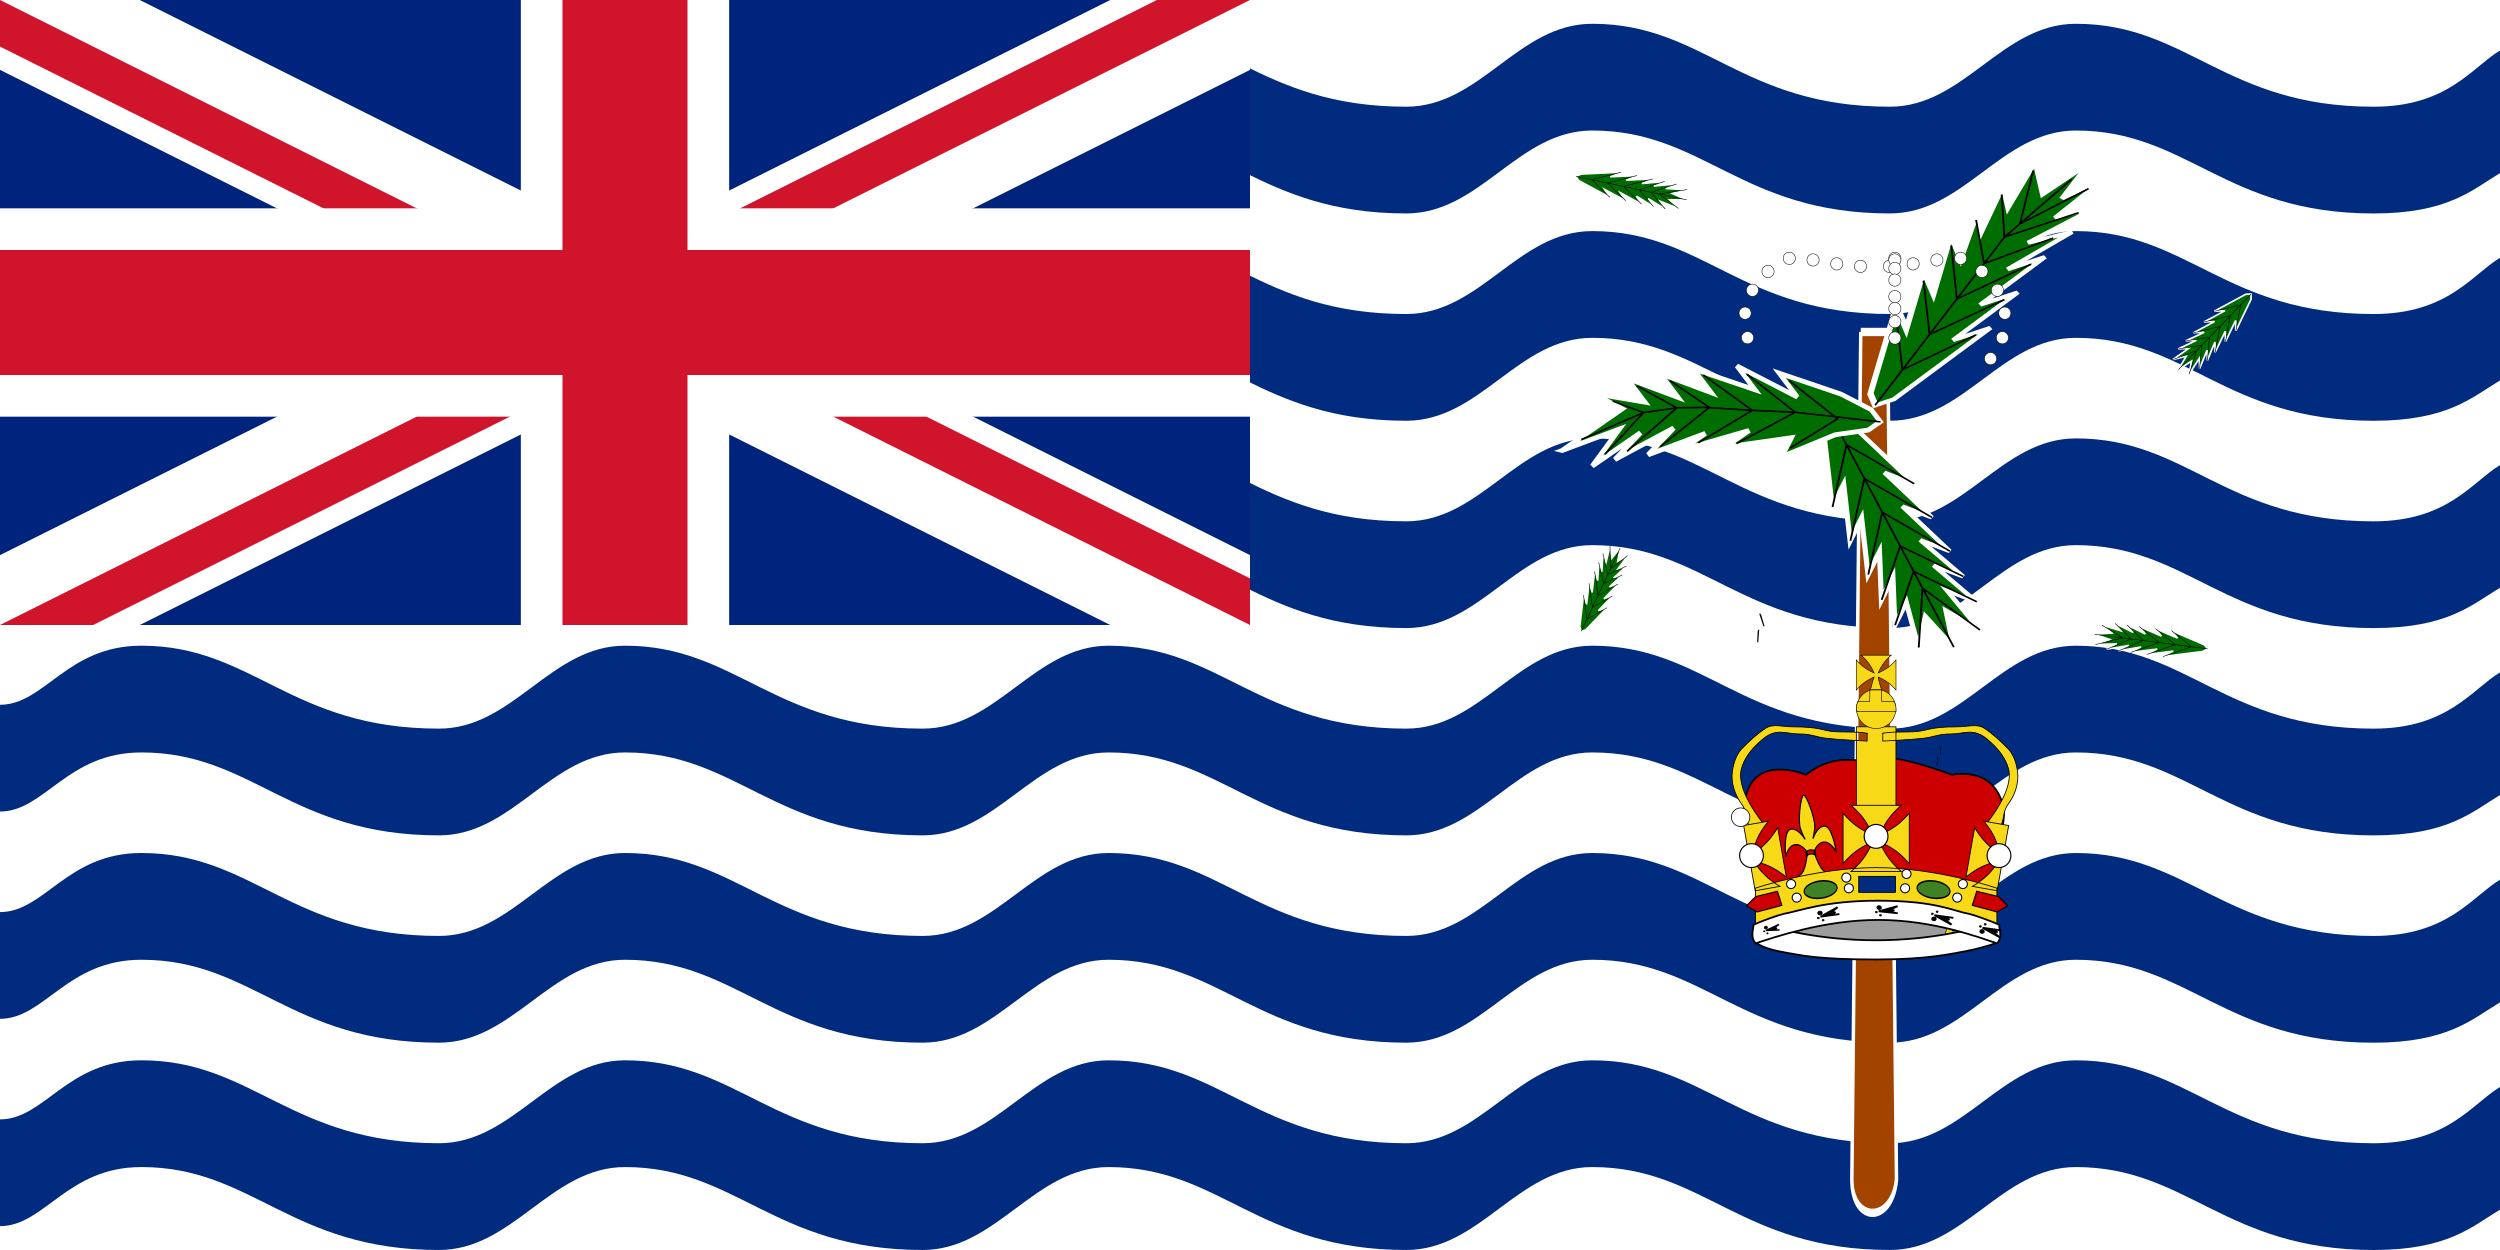
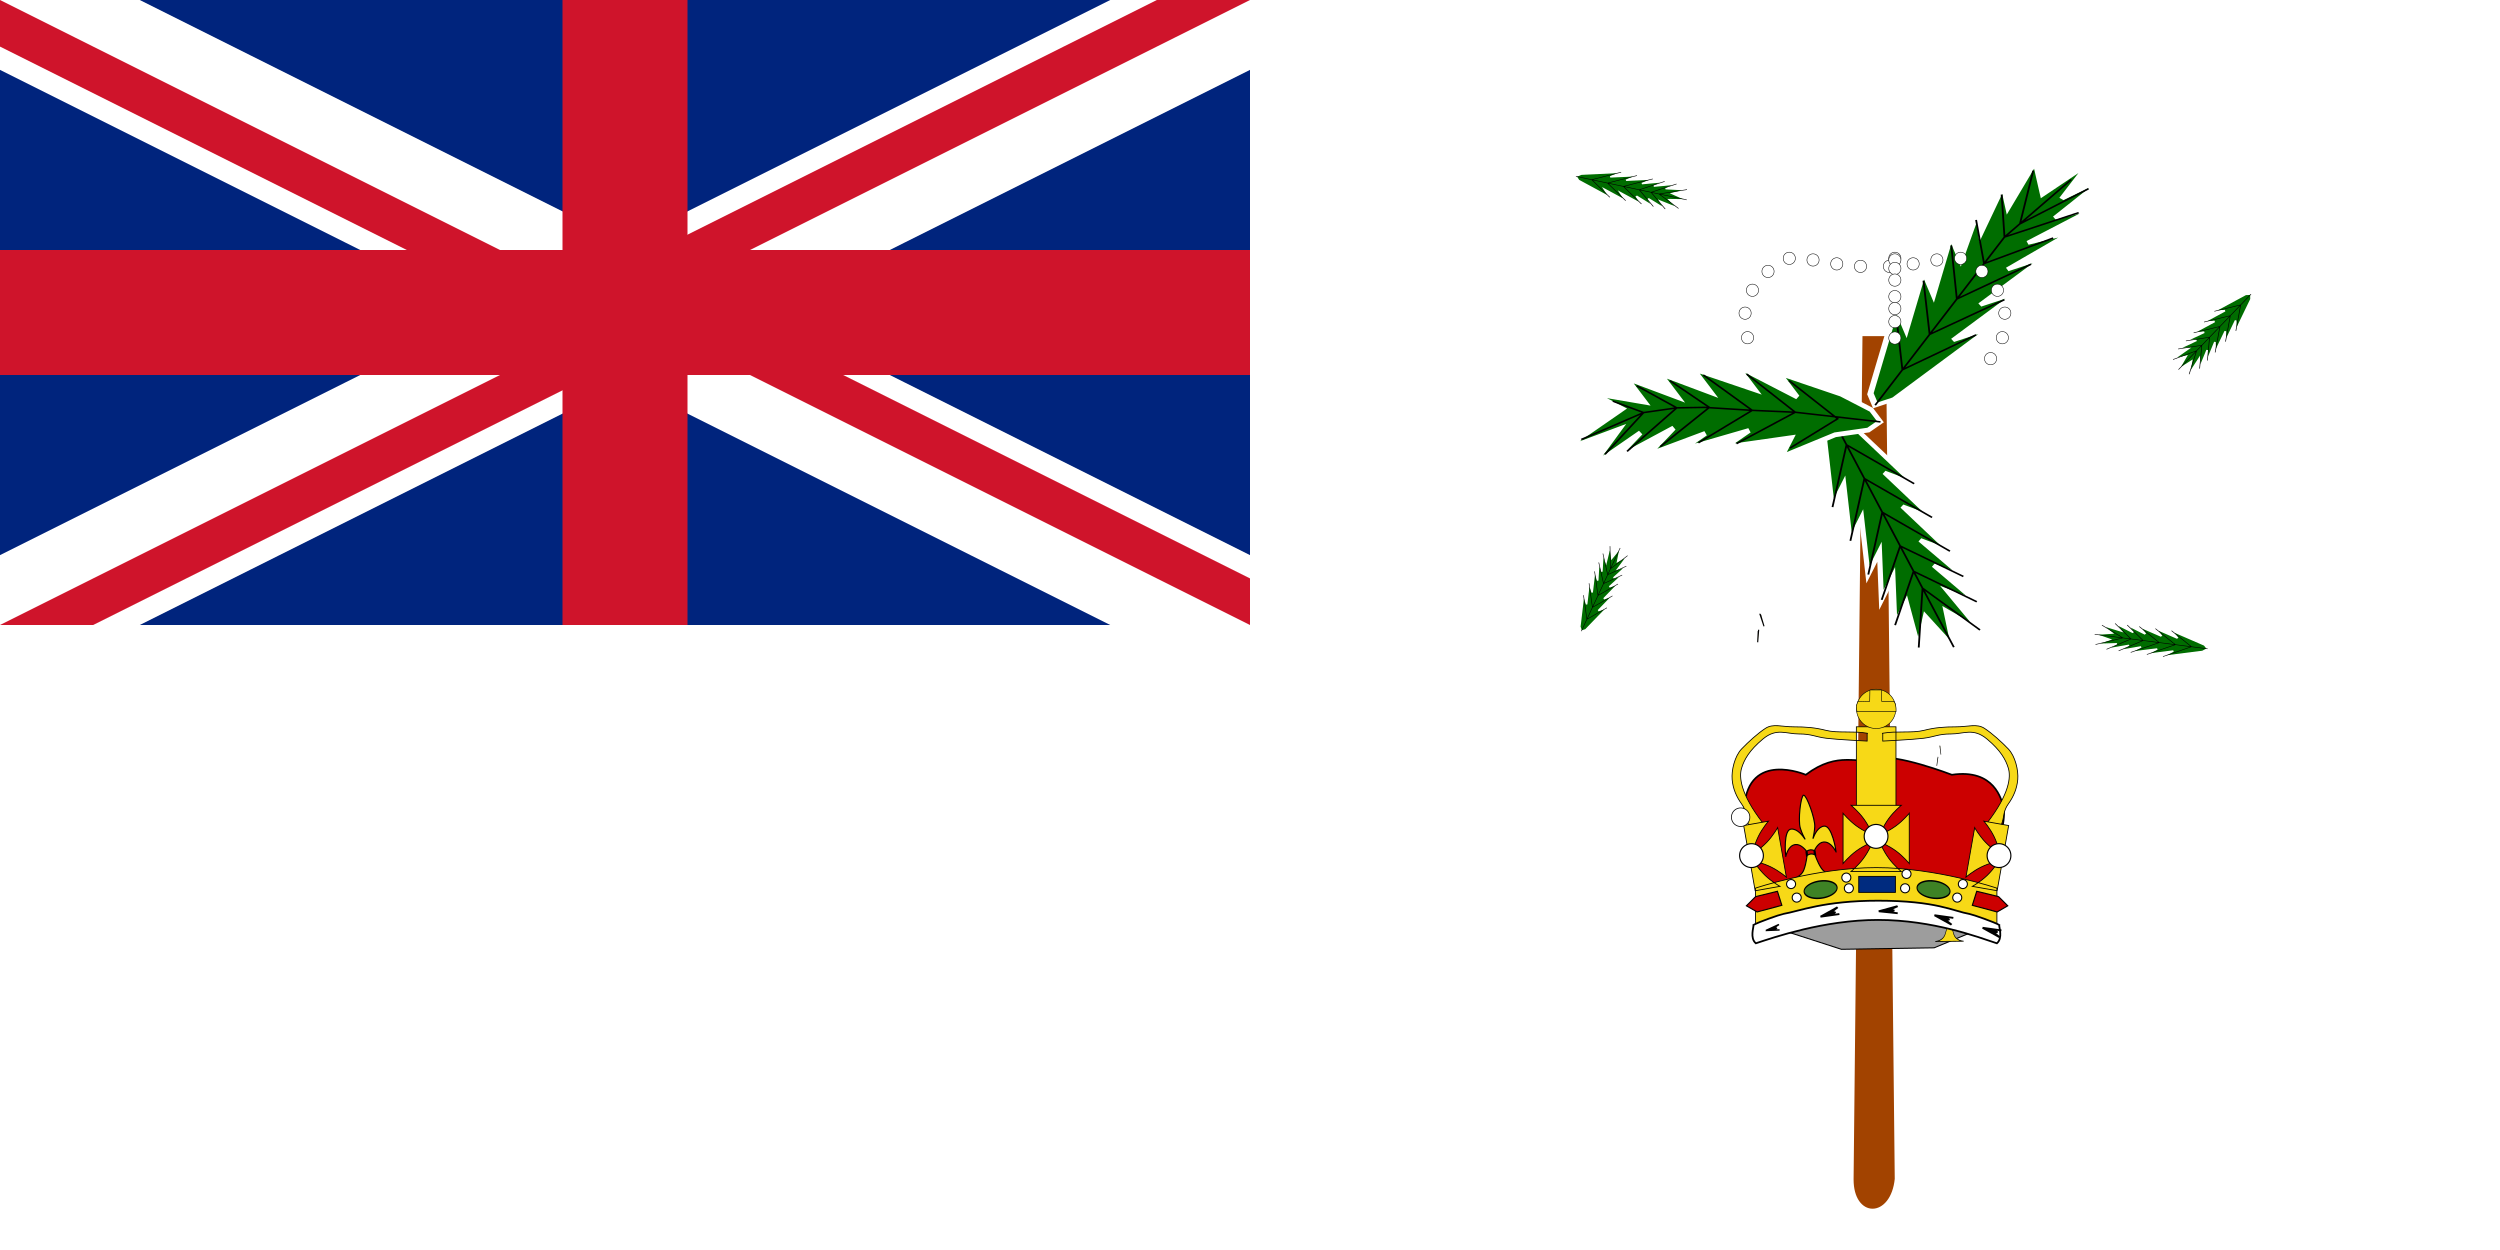
<svg xmlns="http://www.w3.org/2000/svg" xmlns:xlink="http://www.w3.org/1999/xlink" width="600" height="300" viewBox="0 0 600 300">
  <defs>
    <clipPath id="c">
      <path d="M0 0v75h350v75h-50zm300 0H150v200H0v-50z" />
    </clipPath>
    <clipPath id="b">
      <path d="M0 0h300v150H0z" />
    </clipPath>
  </defs>
  <path fill="#FFF" d="M0 0h600v300H0z" />
-   <path id="a" fill="#002b7f" d="M600 260.88c-6.723 4.046-12.5 13.5-30.36 13.5-35.71 0-44.64-19.903-71.427-19.903-17.856 0-26.785 19.902-44.64 19.902-35.716 0-44.644-19.903-71.43-19.903-17.857 0-26.786 19.902-44.643 19.902-35.714 0-44.643-19.903-71.428-19.903-17.858 0-26.786 19.902-44.643 19.902-35.715 0-44.644-19.903-71.43-19.903-17.858 0-26.786 19.902-44.643 19.902-35.714 0-44.643-19.903-71.428-19.903-17.86 0-23.216 14.182-33.93 14.182v25.62c10.714 0 16.07-14.18 33.93-14.18 26.784 0 35.713 19.9 71.427 19.9 17.857 0 26.785-19.9 44.643-19.9 26.785 0 35.715 19.9 71.43 19.9 17.856 0 26.784-19.9 44.642-19.9 26.785 0 35.714 19.9 71.428 19.9 17.857 0 26.786-19.9 44.643-19.9 26.786 0 35.714 19.9 71.43 19.9 17.855 0 26.784-19.9 44.64-19.9C525 280.1 533.93 300 569.64 300c17.86 0 23.637-5.64 30.36-9.684V260.88z" />
  <use transform="translate(0 -49.753)" xlink:href="#a" />
  <use transform="translate(0 -99.507)" xlink:href="#a" />
  <use transform="translate(0 -149.261)" xlink:href="#a" />
  <use transform="translate(0 -199.014)" xlink:href="#a" />
  <use transform="translate(0 -248.768)" xlink:href="#a" />
  <path fill="#FFF" d="M0 0h300v152H0z" />
  <g clip-path="url(#b)">
    <path fill="#00247d" d="M0 0h300v150H0z" />
    <path d="M0 0l300 150m0-150L0 150" stroke="#fff" stroke-width="30" />
    <path d="M0 0l300 150m0-150L0 150" stroke="#cf142b" stroke-width="20" clip-path="url(#c)" />
-     <path d="M150 0v200M0 75h350" stroke="#fff" stroke-width="50" />
    <path d="M150 0v200M0 75h350" stroke="#cf142b" stroke-width="30" />
  </g>
  <path d="M814.96-301.18l-17.716 708.66c0 37.298 80.097 37.298 88.583 0L868.11-301.18h-53.15z" transform="matrix(.121 0 0 .287 347.975 166.112)" fill="#a24300" stroke-width="6.935" stroke="#fff" />
  <g transform="matrix(.439 0 0 .377 122.249 25.068)">
    <g id="d" stroke="#000" fill="none">
      <path d="M496.063 549.213l17.717 70.866 35.433-53.15-17.717 88.582 35.433-35.433-35.434 88.58 35.433-35.432-35.434 88.583 35.433-35.432-35.434 106.3 35.433-35.434-35.434 106.3 35.433-35.434-35.434 106.3-17.716 53.15-17.717 17.72-17.717-17.72-17.716-53.15-35.433-106.3 35.433 35.433-35.433-106.3 35.433 35.434-35.433-106.3 35.433 35.434-35.433-88.582 35.433 35.433-35.433-88.58 35.433 35.432-17.717-88.583 35.433 53.15 17.717-70.867z" transform="matrix(-.315 .105 -.138 -.303 1021.584 459.809)" fill="#006d00" stroke-width="8.25" stroke="#fff" />
      <path d="M789.685 345.51l-68.457-150.308M768 241.443l-36.992-24.767-7.654 39.65M777.78 262.916l-36.993-24.768-7.653 39.65M787.56 284.388l-36.993-24.768-7.654 39.65M794.893 300.493l-34.547-19.4-10.098 34.28M802.228 316.597l-34.547-19.4-10.098 34.282M803.982 334.56l-31.41-26.626-2.074 37.79" />
    </g>
    <use xlink:href="#d" transform="matrix(.237 -.282 .295 .228 354.567 204.654)" />
    <use xlink:href="#d" transform="matrix(.152 .335 -.333 .167 907.539 -153.47)" />
    <use xlink:href="#d" transform="matrix(-.21 .302 -.315 -.199 1141.363 167.58)" />
    <use xlink:href="#d" transform="matrix(-.208 -.258 .236 -.235 689.986 567.277)" />
    <g id="e" stroke="#000" fill="none">
      <path d="M460.63 549.213l28.643 70.866 42.223-53.15-10.184 88.582 27.9-35.433-17.716 88.58 25.25-35.432-25.25 88.583 35.433-35.432-35.434 106.3 35.433-35.434-35.434 106.3 35.433-35.434-35.434 106.3-17.716 53.15-17.717 17.72-17.717-17.72-17.716-53.15-35.433-106.3 35.433 35.433-35.433-106.3 35.433 35.434-35.433-106.3 35.433 35.434-45.617-88.582 45.617 35.433-53.15-88.58 42.966 35.432-25.25-88.583 35.433 53.15v-70.867z" transform="matrix(-.362 -.099 -.21 .318 1145.844 -91.729)" fill="#006d00" stroke-width="8.25" stroke="#fff" />
      <path d="M853.863 47.834l-36.49 36.58-70.69 107.045M801.83 146.676l-40.263 22.246-3.364-34.177M817.325 124.31l-40.876 22.076-3.366-34.176M831.9 101.69l-40.57 22.16-3.056-34.09M843.983 85.04l-37.77 16.276-4.358-27.797M857.91 68.895l-40.536 15.52-1.555-27.03M863.31 53.643L825.826 76.01l7.262-33.858" />
    </g>
    <use xlink:href="#e" transform="matrix(.361 .104 .013 .381 452.761 -239.266)" />
    <g stroke="#000" fill="none">
      <path d="M354.33 531.496l88.584 88.583 17.716-53.15v88.582l35.433-35.433-17.716 88.582 35.432-35.434-17.717 88.584 35.433-35.433-17.716 106.298 35.433-35.433-35.433 106.3 35.433-35.434-17.717 106.3-17.716 53.15-17.717 17.72-17.717-17.72-17.716-53.15-53.15-82.295 35.434 11.43-35.433-106.3 35.434 35.433-53.15-106.3 35.433 35.434-53.15-88.584 53.15 35.434-70.866-88.583 53.15 35.432-70.866-70.866 70.866 35.433-53.15-88.584z" transform="matrix(.046 -.365 .326 .065 385.947 315.087)" fill="#006d00" stroke-width="8.25" stroke="#fff" />
      <path d="M586.002 213.29l34.074-17.135 18.142-3.012 15.144-.295 26.1 1.89 23.53 1.206 46.593 6.146M700.12 218.743l26.03-18.63-26.543-24.282M670.868 215.948l32.125-20.004-26.544-24.282M650.045 215.39l29.417-20.653-26.764-22.528M611.04 220.87l27.178-27.727-21.914-14.035M598.964 222.738l21.112-26.583-16.843-7.293M629.182 217.858l26.833-24.994-21.54-16.996" />
    </g>
  </g>
  <path d="M425.3 222.458l24.963-4.48 26.003 4.48-12.065 5.016-22.257.36-16.642-5.376z" fill="#9d9d9d" stroke-width="0.255" stroke="#000" />
  <path d="M450.453 182.12c-4.363 1.517-9.196-2.134-17.064 3.824 0 0-13.718-5.868-14.76 7.694-.04.55 2.172 3.856 2.48 3.62 1.723-1.323-.82 1.285-.82 1.662 0 .38.254.59.34.758.083.17.294.422.336 1.14.042.715-1.554 2.67-.88 3.386.673.717.715 2.783.715 3.372 0 .59.423 2.234.718 2.572.294.336.8 1.18.8 1.895 0 .717.295 2.697.167 3.202-.125.505.76 1.138 1.56 1.39.8.254 11.13.433 25.63.18 14.498-.253 19.335 2.04 25.325-.137.926-.337 1.095-1.095 1.012-1.517-.086-.42 0-1.767.253-2.105.252-.337 1.938-3.034 1.6-3.54.318-.287 2.683 1.366 1.177-.11-.386-.378.216-4.362.424-5.2.21-.84.53-2.42.917-2.713.388-.293-.658-1.39-.584-1.588.074-.2.356-.818.75-1.1 0 0 .73-3.427.28-5.11-.448-1.687-2.096-9.27-12.38-7.75 0 0-13.765-5.295-17.997-3.824z" fill="#c00" stroke-width="0.412" stroke="#000" />
  <g transform="matrix(.275 0 0 .275 413.749 163.787)">
    <g id="f" fill="#f7d917" stroke="#000">
      <path d="M69.435 98.415c-2.45.874-4.915 21.93-2.8 28.725 1.466 4.703 3.23 7.88 4.25 9.836-2.11-3.253-6.887-9.485-12.287-9-6.79.61-4.99 22.453-4.65 23.84 0 .004 0 .018.003.022l.02.02h.015c.24-.547 1.88-9.79 8.597-10.393 4.42-.397 8.496 4.407 10.03 6.47.083.687.176 1.35.263 2.02-.742 2.146-.778 7.074-3.098 13.482-2.803 7.744-14.088 9.524-15.99 9.77L78.4 171c.024-.004.055-.004.078-.008l.03-.003c.024 0 .055-.006.08-.008l24.614-2.21c-1.92.098-13.61.38-18.238-6.698-3.83-5.856-4.847-10.69-6.096-12.656-.078-.672-.15-1.337-.233-2.023.997-2.29 3.813-7.713 8.234-8.11 6.717-.603 10.572 8.147 10.94 8.64l.017-.002c0-.003.012-.02.012-.024l-.004-.024c-.005-1.415-3.562-23.102-10.352-22.493-5.4.485-8.555 7.43-9.828 10.986.52-2.095 1.365-6.425 1.598-10.363.422-7.133-7.164-27.825-9.694-27.603-.04.003-.086-.003-.125.01zM31.594-59.472c.218.34.41.633.564.89.003.006.535 2.14.54 2.145.003.046 2.215 7.285 2.22 7.332-.167-.273-3.103-9.946-3.325-10.367zm-1.32 13.555c-.116.45-.74 10.444-.837 10.74-.007-.046.51-9.7.504-9.747l.047 2.166c.088-.28.154-2.788.286-3.16zM71.62 147.783s1.82-1.53 3.808-1.707c1.988-.18 4.142.994 4.142.994l.443 3.6s-2.154-1.173-4.142-.995c-1.987.18-3.808 1.708-3.808 1.708l-.443-3.6z" />
    </g>
    <use xlink:href="#f" transform="matrix(.495 .06 -.064 .729 168.919 96.59)" />
    <g fill="#f7d917" stroke-width=".715" stroke="#000">
      <path d="M24.308 134.56l9.69-11.814s.903 1.168 0 0C14.132 97.066 13.128 82.33 15.363 74.87c2.236-7.46 6.71-15.544 18.635-25.493 11.926-9.948 20.156-4.42 31.336-4.42s14.163 2.488 23.852 3.732c9.69 1.242 35.778 2.486 35.778 2.486v-6.84s1.03.192 0 0c-11.518-2.147-26.088 0-35.778-2.487-9.69-2.488-17.89-3.11-28.324-3.11-10.435 0-17.92-3.042-24.628 1.31-6.71 4.353-14.908 11.814-20.87 18.032C9.4 64.3 6.418 76.735 7.163 84.818c.746 8.083 3.727 14.923 8.2 21.14 4.472 6.218 3.726 11.192 5.217 15.544 1.492 4.353 3.728 13.68 3.728 13.058zM239.255 134.56l-9.69-11.814s-.904 1.168 0 0c19.865-25.68 20.87-40.415 18.634-47.876-2.237-7.46-6.71-15.544-18.635-25.493-11.926-9.948-20.156-4.42-31.337-4.42-11.18 0-14.162 2.488-23.852 3.732-9.69 1.242-35.778 2.486-35.778 2.486v-6.84s-1.03.192 0 0c11.52-2.147 26.088 0 35.778-2.487 9.69-2.488 17.89-3.11 28.324-3.11 10.436 0 17.92-3.042 24.63 1.31 6.707 4.353 14.906 11.814 20.87 18.032 5.962 6.218 8.944 18.653 8.198 26.736-.745 8.083-3.727 14.923-8.2 21.14-4.47 6.218-3.726 11.192-5.216 15.544-1.49 4.353-3.727 13.68-3.727 13.058zM115.553 38.7h34.563v70.895h-34.563z" />
    </g>
    <g fill="#f7d917" stroke-width=".5" stroke="#000">
-       <path d="M119.684-23.8s3.72 3.03 6.575 6.923c2.855 3.893 4.845 8.652 4.845 8.652s-4.76-1.99-8.652-4.846c-3.894-2.856-6.922-6.576-6.922-6.576V6.656s3.03-3.72 6.923-6.575c3.893-2.855 8.652-4.845 8.652-4.845s-1.534 3.927-2.524 8.653c-.89 4.25-8.182 14.064-8.182 14.064l21.303 1.43s-3.54-11.244-4.968-15.494c-1.536-4.578-2.167-8.653-2.167-8.653s4.76 1.99 8.653 4.846c3.893 2.856 6.92 6.576 6.92 6.576v-26.302s-3.027 3.72-6.92 6.575c-3.894 2.855-8.653 4.845-8.653 4.845s1.99-4.76 4.846-8.652c2.856-3.894 6.576-6.922 6.576-6.922h-26.302z" />
      <path d="M150 23.076a17.143 17.143 0 1 1-34.286 0 17.143 17.143 0 1 1 34.286 0z" transform="translate(0 -8) translate(-.022 8)" />
      <path d="M116.074 25.535h34.102s.494-6.596-1.974-9.064h-10.594l-.18-9.887h-10.041l-.18 9.888s-7.126.358-10.41.358c-1.488 4.04-1.26 4.38-1.26 4.38l.537 4.327z" />
    </g>
    <g fill="#f7d917" stroke-width=".75" stroke="#000">
      <path d="M110.877 107.22s6.212 5.057 10.98 11.558c4.766 6.5 8.09 14.446 8.09 14.446S122 129.9 115.5 125.134c-6.5-4.767-11.557-10.98-11.557-10.98v43.917s5.056-6.21 11.557-10.978c6.5-4.767 14.446-8.09 14.446-8.09s-3.323 7.946-8.09 14.447c-4.767 6.5-10.98 11.556-10.98 11.556h43.917s-6.212-5.057-10.98-11.557c-4.766-6.502-8.09-14.448-8.09-14.448s7.947 3.323 14.447 8.09c6.5 4.768 11.557 10.98 11.557 10.98v-43.917s-5.056 6.212-11.557 10.98c-6.5 4.766-14.446 8.09-14.446 8.09s3.323-7.946 8.09-14.447c4.767-6.5 10.98-11.557 10.98-11.557h-43.917zM27.24 181.78l21.625-3.813s-6.995-3.9-12.82-9.475c-5.823-5.574-10.475-12.822-10.475-12.822s8.402 1.892 15.632 5.458c7.23 3.566 13.288 8.806 13.288 8.806l-7.626-43.25s-3.9 6.996-9.475 12.82c-5.575 5.824-12.823 10.475-12.823 10.475s1.892-8.402 5.458-15.632c3.566-7.23 8.806-13.288 8.806-13.288l-21.624 3.813L27.24 181.78zM226.84 121.06s5.24 6.058 8.805 13.288c3.566 7.23 5.458 15.63 5.458 15.63s-7.248-4.65-12.822-10.474c-5.573-5.824-9.474-12.82-9.474-12.82l-7.626 43.25s6.058-5.24 13.288-8.806c7.23-3.566 15.632-5.458 15.632-5.458s-4.652 7.248-10.476 12.822c-5.823 5.574-12.82 9.475-12.82 9.475l21.626 3.813 10.034-56.907-21.625-3.813zM27.464 179.533l.15 31.506s52.648-17.93 105.296-17.93 105.296 17.93 105.296 17.93v-31.507s-52.685-17.93-105.37-17.93c-52.687 0-105.372 17.93-105.372 17.93z" />
    </g>
    <g fill="#FFF" stroke="#000">
      <path id="g" d="M2.02 723.052a12.122 12.122 0 1 1-24.243 0 12.122 12.122 0 1 1 24.243 0z" transform="matrix(.661 0 0 .661 21.246 -360.321)" />
      <use xlink:href="#g" transform="matrix(.661 0 0 .661 10.965 -378.602)" />
      <use xlink:href="#g" transform="matrix(.661 0 0 .661 8.822 -400.03)" />
      <use xlink:href="#g" transform="matrix(.661 0 0 .661 15.251 -420.03)" />
      <use xlink:href="#g" transform="matrix(.661 0 0 .661 28.822 -436.459)" />
      <use xlink:href="#g" transform="matrix(.661 0 0 .661 47.394 -447.887)" />
      <use xlink:href="#g" transform="matrix(.661 0 0 .661 68.108 -446.459)" />
      <use xlink:href="#g" transform="matrix(.661 0 0 .661 88.822 -443.03)" />
      <use xlink:href="#g" transform="matrix(.661 0 0 .661 109.537 -440.887)" />
      <use xlink:href="#g" transform="matrix(-.661 0 0 .661 242.316 -360.321)" />
      <use xlink:href="#g" transform="matrix(-.661 0 0 .661 252.597 -378.602)" />
      <use xlink:href="#g" transform="matrix(-.661 0 0 .661 254.74 -400.03)" />
      <use xlink:href="#g" transform="matrix(-.661 0 0 .661 248.312 -420.03)" />
      <use xlink:href="#g" transform="matrix(-.661 0 0 .661 234.74 -436.459)" />
      <use xlink:href="#g" transform="matrix(-.661 0 0 .661 216.169 -447.887)" />
      <use xlink:href="#g" transform="matrix(-.661 0 0 .661 195.454 -446.459)" />
      <use xlink:href="#g" transform="matrix(-.661 0 0 .661 174.74 -443.03)" />
      <use xlink:href="#g" transform="matrix(-.661 0 0 .661 154.026 -440.887)" />
      <g transform="translate(1.04)">
        <use xlink:href="#g" transform="matrix(.661 0 0 .661 138.474 -378.321)" />
        <use xlink:href="#g" transform="matrix(.661 0 0 .661 138.474 -392.602)" />
        <use xlink:href="#g" transform="matrix(.661 0 0 .661 138.474 -404.03)" />
        <use xlink:href="#g" transform="matrix(.661 0 0 .661 138.474 -414.459)" />
        <use xlink:href="#g" transform="matrix(.661 0 0 .661 138.474 -447.887)" />
        <use xlink:href="#g" transform="matrix(.661 0 0 .661 138.474 -446.459)" />
        <use xlink:href="#g" transform="matrix(.661 0 0 .661 138.474 -439.03)" />
        <use xlink:href="#g" transform="matrix(.661 0 0 .661 138.474 -428.887)" />
      </g>
    </g>
    <g fill="#FFF" stroke="#000">
      <path id="h" d="M143.57 136.29a10.357 10.357 0 1 1-20.713 0 10.357 10.357 0 1 1 20.714 0z" transform="translate(-.457 -2)" />
      <use xlink:href="#h" transform="translate(-108.714 16.786)" />
      <use xlink:href="#h" transform="translate(107.286 16.786)" />
    </g>
  </g>
  <path fill="#002b7f" stroke-width="0.213" stroke="#000" d="M446.102 210.335h8.795v3.834h-8.795z" />
  <path d="M16.043 233.11a22.995 8.556 0 1 1-45.99 0 22.995 8.556 0 1 1 45.99 0z" transform="matrix(-.172 -.017 .006 .242 461.456 156.971)" fill="#3e8225" stroke-width="1.5" stroke="#000" />
  <path d="M421.345 215.19l-2.203 2.203 2.555 1.476 5.944-1.593-1.058-3.366-5.237 1.28zM479.654 215.19l2.203 2.203-2.555 1.476-5.944-1.593 1.06-3.366 5.236 1.28z" fill="#c00" stroke-width="0.275" stroke="#000" />
  <path d="M16.043 233.11a22.995 8.556 0 1 1-45.99 0 22.995 8.556 0 1 1 45.99 0z" transform="matrix(.172 -.017 -.006 .242 439.543 156.971)" fill="#3e8225" stroke-width="1.5" stroke="#000" />
  <g fill="#FFF" stroke="#000" transform="matrix(.253 0 0 .253 412 157.181)">
    <path id="i" d="M126.203 214.704a4.278 4.278 0 1 1-8.556 0 4.278 4.278 0 1 1 8.556 0z" transform="translate(1.07 -3.476)" />
    <use xlink:href="#i" transform="translate(2.406 10.16)" />
    <use xlink:href="#i" transform="translate(-52.406 6.15)" />
    <use xlink:href="#i" transform="translate(-47.059 18.984)" />
    <use xlink:href="#i" transform="matrix(-1 0 0 1 303.075 -3.476)" />
    <use xlink:href="#i" transform="matrix(-1 0 0 1 301.738 10.16)" />
    <use xlink:href="#i" transform="matrix(-1 0 0 1 356.551 6.15)" />
    <use xlink:href="#i" transform="matrix(-1 0 0 1 351.203 18.984)" />
  </g>
-   <path d="M472.35 228.174c.827-.144 5.813-1.33 6.863-1.964-.677-1.22-1.893-2.177-.947-1.775.51.216.913-1.467-.566-2.754-4.295 1.41-14.593 3.983-27.534 3.983-13.243 0-23.67-2.71-27.966-4.117-1.48 1.286-1.018 2.748-1.107 3.295 0 .005 0 .69.27 1.235 1.456 1.58 6.172 2.36 7 2.505 3.883.674 7.767 1.694 21.794 1.694 12.976 0 18.31-1.426 22.193-2.1z" fill="#fff" stroke-width="0.434" stroke="#000" />
  <g transform="matrix(.275 0 0 .275 391.421 139.696)">
    <path d="M132.906 289.655c-3.01.523-22.147 7.3-25.968 9.61.003.014-.003.045 0 .06.325 1.99-3.322 11.252 2.062 15.936 15.632-5.126 59.525-20.405 106.634-20.405 48.21 0 88.14 15.28 103.772 20.406 5.384-4.683 1.737-13.946 2.063-15.934.002-.016-.005-.047 0-.06-3.823-2.31-22.96-9.088-25.97-9.61-14.14-2.456-28.772-11.587-79.835-11.587-47.237 0-68.62 9.13-82.76 11.585z" fill="#fff" stroke-width="1.578" stroke="#000" />
    <g id="k" stroke="#000" transform="matrix(1.384 -.143 .156 1.268 -86.626 -64.755)">
-       <path id="j" d="M115.508 301.56a1.872 1.872 0 1 1-3.743 0 1.872 1.872 0 1 1 3.743 0z" transform="matrix(.5 0 0 .5 56.864 150.901)" />
      <use xlink:href="#j" transform="matrix(.5 0 0 .5 55.527 153.307)" />
      <use xlink:href="#j" transform="matrix(.5 0 0 .5 57.398 154.911)" />
      <path d="M113.518 303.67l8.526-3.167-4.185 2.392 2.685-.083-2.492 1.168 4 .275-8.535-.586z" />
    </g>
    <use xlink:href="#k" transform="matrix(1.384 -.143 .156 1.268 -45.032 -76.658)" />
    <use xlink:href="#k" transform="matrix(1.378 .192 -.152 1.268 100.17 -120.859)" />
    <use xlink:href="#k" transform="matrix(1.384 .143 .156 -1.268 54.434 659.458)" />
    <use xlink:href="#k" transform="matrix(1.384 .143 .156 -1.268 96.412 670.42)" />
  </g>
</svg>